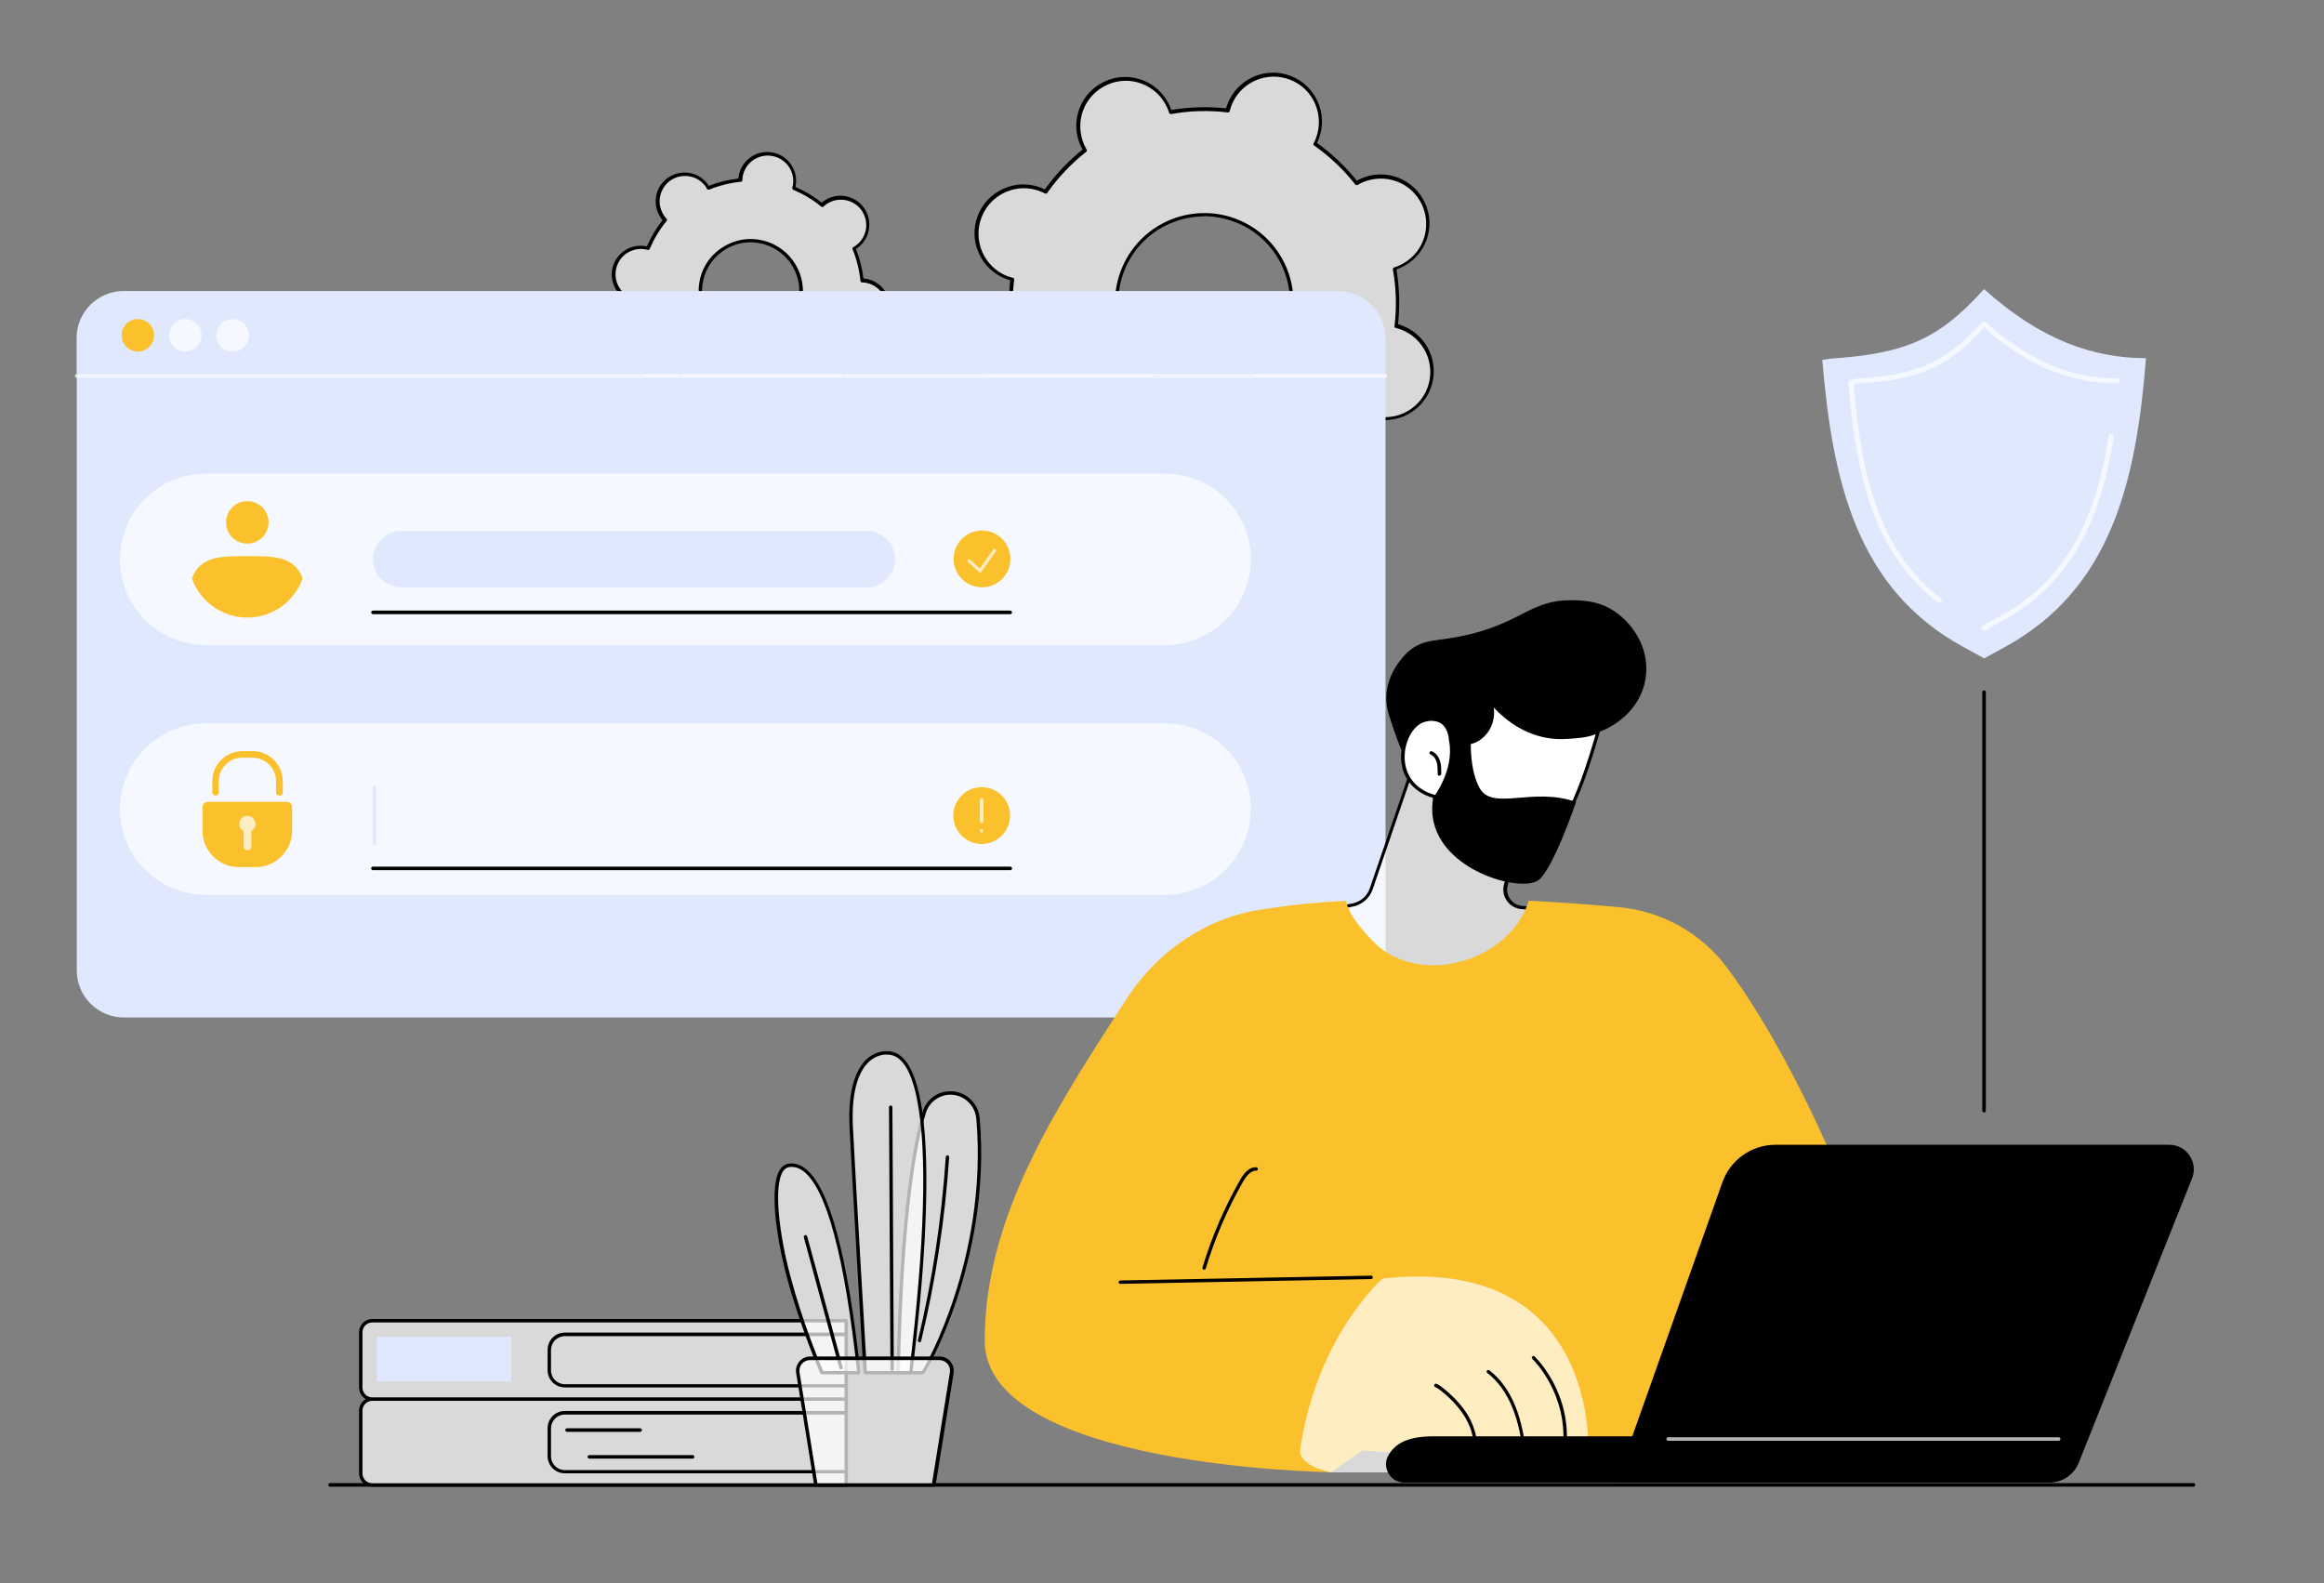
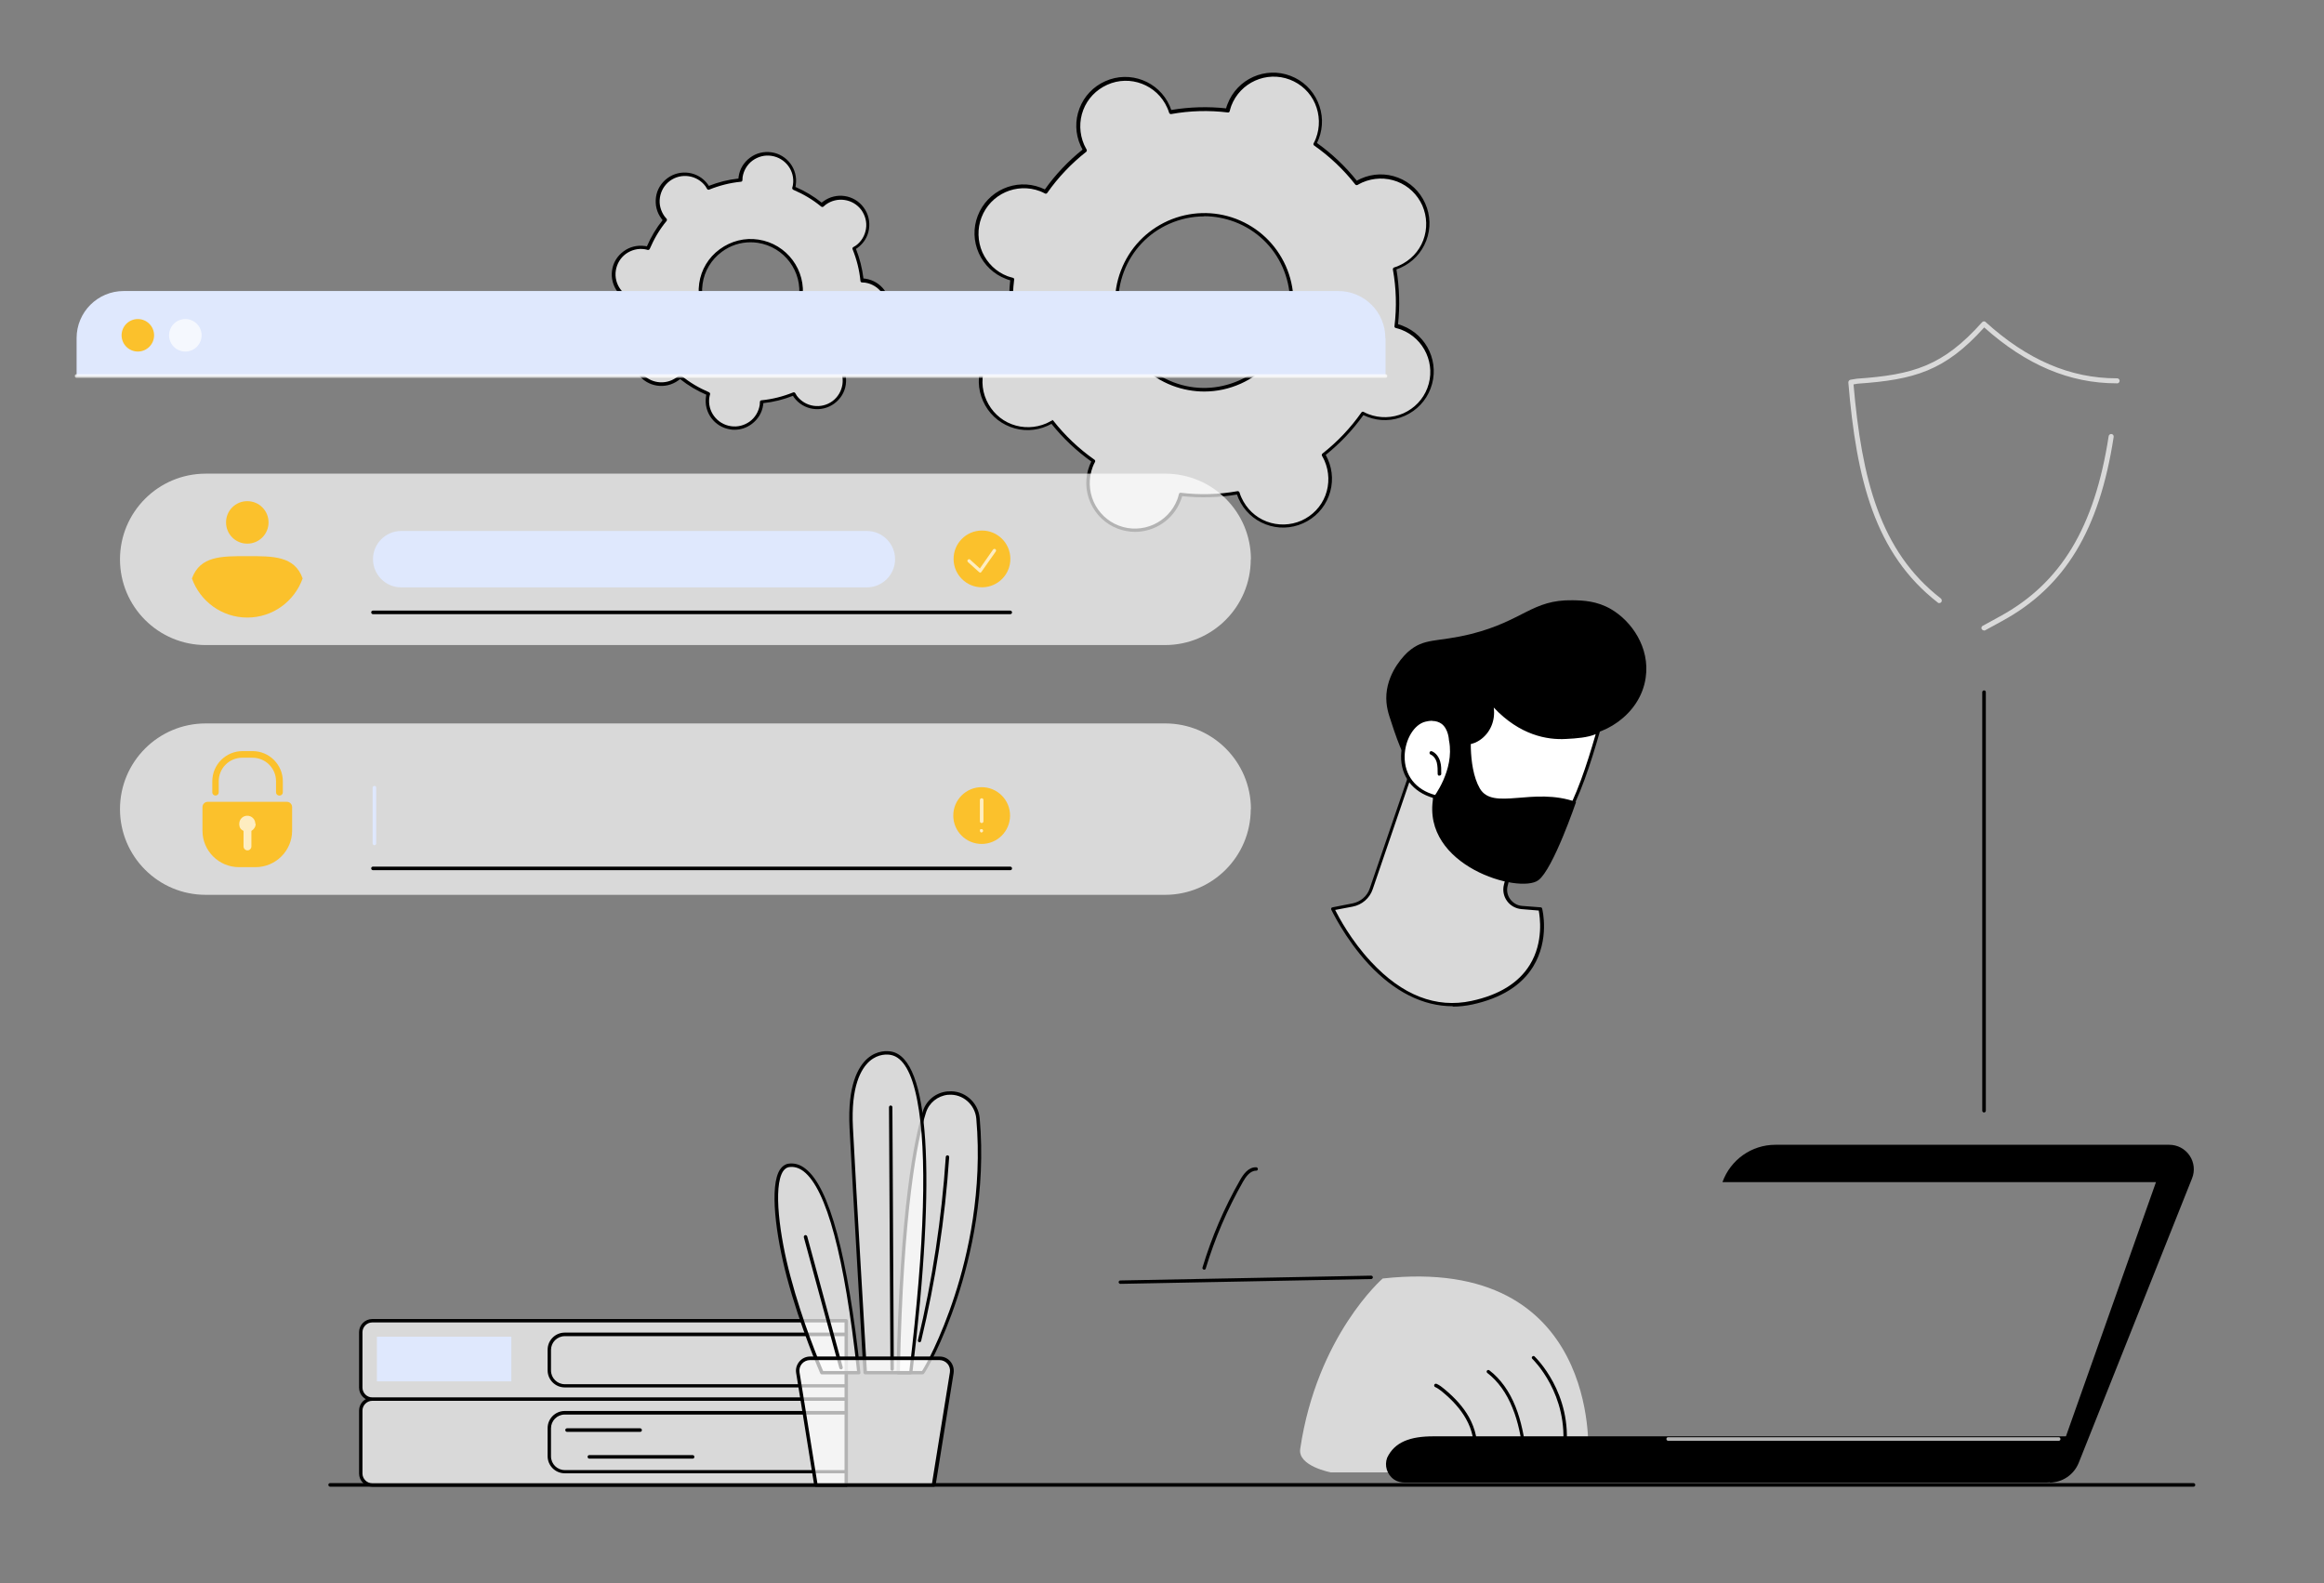
<svg xmlns="http://www.w3.org/2000/svg" id="b" data-name="Illustration" viewBox="0 0 1301.6 886.9">
  <rect x="0" y="0" width="1301.6" height="886.9" fill="#808080" stroke="none" />
  <g>
    <g>
      <path d="M356.6,168.8c.6,0,1.2.1,1.8.2.6,6.2,2.1,12.3,4.5,17.9-.5.3-1.1.6-1.6,1-6.7,5-8.2,14.5-3.2,21.2,5,6.7,14.5,8.2,21.3,3.2.5-.4,1-.8,1.4-1.2,4.7,3.9,10.1,7.1,15.9,9.5-.2.6-.3,1.2-.4,1.8-1.2,8.3,4.5,16,12.8,17.3,8.3,1.2,16-4.5,17.3-12.8,0-.6.1-1.2.1-1.8,6.3-.6,12.3-2.1,17.9-4.5.3.5.6,1.1,1,1.6,5,6.7,14.5,8.2,21.3,3.2,6.7-5,8.2-14.5,3.2-21.2-.4-.5-.8-1-1.2-1.4,3.9-4.7,7.1-10,9.5-15.8.6.2,1.2.3,1.8.4,8.3,1.2,16-4.5,17.3-12.8,1.2-8.3-4.5-16-12.8-17.3-.6,0-1.2-.1-1.8-.2-.6-6.2-2.1-12.3-4.5-17.9.5-.3,1.1-.6,1.6-1,6.7-5,8.2-14.5,3.2-21.2-5-6.7-14.5-8.2-21.3-3.2-.5.4-1,.8-1.4,1.2-4.7-3.9-10.1-7.1-15.9-9.5.2-.6.3-1.2.4-1.8,1.2-8.3-4.5-16-12.8-17.3-8.3-1.2-16,4.5-17.3,12.8,0,.6-.1,1.2-.1,1.8-6.3.6-12.3,2.1-17.9,4.5-.3-.5-.6-1.1-1-1.6-5-6.7-14.5-8.2-21.3-3.2s-8.2,14.5-3.2,21.2c.4.5.8,1,1.2,1.4-3.9,4.7-7.1,10-9.5,15.8-.6-.2-1.2-.3-1.8-.4-8.3-1.2-16,4.5-17.3,12.8-1.2,8.3,4.5,16,12.8,17.3ZM424.7,135.1c15.4,2.3,26.1,16.6,23.8,32-2.3,15.4-16.6,26-32.1,23.7-15.4-2.3-26.1-16.6-23.8-32,2.3-15.4,16.6-26,32.1-23.7Z" style="fill: #fff; opacity: .7;" />
      <path d="M411.4,240.7c-.8,0-1.6,0-2.4-.2-8.8-1.3-14.9-9.5-13.6-18.3,0-.4.1-.7.2-1.1-5.3-2.3-10.2-5.2-14.7-8.8-.3.3-.6.5-.9.7-7.2,5.3-17.3,3.8-22.6-3.4-2.6-3.5-3.6-7.7-3-12,.6-4.3,2.9-8,6.4-10.6.3-.2.6-.4.9-.6-2.1-5.3-3.5-10.9-4.2-16.6-.4,0-.8,0-1.1-.1-8.8-1.3-14.9-9.5-13.6-18.3.6-4.3,2.9-8,6.4-10.6,3.5-2.6,7.7-3.6,12-3,.4,0,.7.1,1.1.2,2.3-5.3,5.2-10.2,8.8-14.7-.3-.3-.5-.6-.7-.9-2.6-3.5-3.6-7.7-3-12,.6-4.3,2.9-8,6.4-10.6,7.2-5.3,17.3-3.8,22.6,3.4.2.3.4.6.6.9,5.3-2.1,10.9-3.5,16.6-4.1,0-.4,0-.8.1-1.1.6-4.3,2.9-8,6.4-10.6,3.5-2.6,7.7-3.6,12-3,8.8,1.3,14.9,9.5,13.6,18.3,0,.4-.1.7-.2,1.1,5.3,2.3,10.2,5.2,14.7,8.8.3-.3.6-.5.9-.7,7.2-5.3,17.3-3.8,22.6,3.4,2.6,3.5,3.6,7.7,3,12-.6,4.3-2.9,8-6.4,10.6-.3.2-.6.4-.9.6,2.1,5.3,3.5,10.9,4.2,16.6.4,0,.8,0,1.1.1,8.8,1.3,14.9,9.5,13.6,18.3-.6,4.3-2.9,8-6.4,10.6-3.5,2.6-7.7,3.6-12,3-.4,0-.7-.1-1.1-.2-2.3,5.3-5.2,10.2-8.8,14.7.3.3.5.6.7.9,2.6,3.5,3.6,7.7,3,12-.6,4.3-2.9,8-6.4,10.6-7.2,5.3-17.3,3.8-22.6-3.4-.2-.3-.4-.6-.6-.9-5.3,2.1-10.9,3.5-16.6,4.1,0,.4,0,.8-.1,1.1-.6,4.3-2.9,8-6.4,10.6-2.8,2.1-6.1,3.2-9.6,3.2ZM380.9,210.1c.2,0,.4,0,.6.2,4.7,3.9,10,7,15.6,9.4.4.2.7.7.6,1.1-.2.6-.3,1.2-.4,1.7-1.2,7.8,4.2,15,12,16.2,3.8.6,7.5-.4,10.6-2.6,3.1-2.3,5-5.6,5.6-9.3,0-.5.1-1.1.1-1.7,0-.5.4-.9.9-.9,6.1-.6,12-2.1,17.7-4.4.4-.2,1,0,1.2.4.3.6.6,1,.9,1.5,4.7,6.3,13.6,7.6,19.9,3,3.1-2.3,5-5.6,5.6-9.3.6-3.8-.4-7.5-2.6-10.6-.3-.4-.7-.8-1.1-1.3-.3-.3-.3-.9,0-1.3,3.9-4.7,7-10,9.4-15.6.2-.4.7-.7,1.1-.6.6.2,1.2.3,1.7.4,3.8.6,7.5-.4,10.6-2.6,3.1-2.3,5-5.6,5.6-9.3,1.2-7.8-4.2-15-12-16.2-.5,0-1.1-.1-1.7-.1-.5,0-.9-.4-.9-.9-.6-6.1-2.1-12-4.4-17.7-.2-.4,0-1,.4-1.2.6-.3,1-.6,1.5-.9,3.1-2.3,5-5.6,5.6-9.3.6-3.8-.4-7.5-2.6-10.6-4.7-6.3-13.6-7.6-19.9-3-.4.3-.9.7-1.3,1.1-.3.3-.9.3-1.3,0-4.7-3.9-10-7-15.6-9.4-.4-.2-.7-.7-.6-1.1.2-.6.3-1.2.4-1.7,1.2-7.8-4.2-15-12-16.2-3.8-.6-7.5.4-10.6,2.6-3.1,2.3-5,5.6-5.6,9.3,0,.5-.1,1.1-.1,1.7,0,.5-.4.9-.9.9-6.1.6-12,2.1-17.7,4.4-.4.2-1,0-1.2-.4-.3-.6-.6-1-.9-1.5-4.7-6.3-13.6-7.6-19.9-3-3.1,2.3-5,5.6-5.6,9.3-.6,3.8.4,7.5,2.6,10.6.3.4.7.8,1.1,1.3.3.3.3.9,0,1.3-3.9,4.7-7,10-9.4,15.6-.2.4-.7.7-1.1.6-.6-.2-1.2-.3-1.7-.4-3.8-.6-7.5.4-10.6,2.6-3.1,2.3-5,5.6-5.6,9.3-1.2,7.8,4.2,15,12,16.2.5,0,1.1.1,1.7.1.5,0,.9.4.9.9.6,6.1,2.1,12,4.4,17.7.2.4,0,1-.4,1.2-.6.3-1,.6-1.5.9-3.1,2.3-5,5.6-5.6,9.3-.6,3.8.4,7.5,2.6,10.6,4.7,6.3,13.6,7.6,19.9,3,.4-.3.9-.7,1.3-1.1.2-.2.4-.3.7-.3ZM420.6,192.1c-1.4,0-2.9-.1-4.4-.3-15.9-2.4-26.9-17.2-24.6-33.1,1.1-7.7,5.2-14.5,11.5-19.1,6.3-4.6,14-6.6,21.7-5.4,15.9,2.4,26.9,17.2,24.6,33.1-1.1,7.7-5.2,14.5-11.5,19.1-5.1,3.8-11.1,5.7-17.3,5.7ZM420.4,135.7c-5.8,0-11.4,1.8-16.2,5.4-5.8,4.3-9.7,10.7-10.7,17.9-2.2,14.9,8.1,28.7,23,31,7.2,1.1,14.4-.7,20.2-5.1,5.8-4.3,9.7-10.7,10.7-17.9,2.2-14.9-8.1-28.7-23-31-1.4-.2-2.7-.3-4.1-.3Z" />
    </g>
    <g>
      <path d="M626.3,295.2c13.6,5.2,28.9-1.6,34.1-15.2.4-1,.7-2,.9-3.1,10.8,1.3,21.6,1,32.1-.9.3,1,.7,2,1.1,3,5.9,13.3,21.6,19.3,34.9,13.3s19.3-21.6,13.3-34.9c-.4-1-1-1.9-1.5-2.8,8.4-6.5,15.8-14.4,22.1-23.3.9.5,1.9,1,2.9,1.3,13.6,5.2,28.9-1.6,34.1-15.2,5.2-13.6-1.6-28.9-15.2-34.1-1-.4-2-.7-3.1-.9,1.3-10.8,1-21.6-.9-32.1,1-.3,2-.7,3-1.1,13.3-5.9,19.3-21.6,13.3-34.9-5.9-13.3-21.6-19.3-34.9-13.3-1,.4-1.9,1-2.8,1.5-6.5-8.4-14.4-15.8-23.3-22.1.5-.9,1-1.9,1.3-2.9,5.2-13.6-1.6-28.9-15.2-34.1s-28.9,1.6-34.1,15.2c-.4,1-.7,2-.9,3.1-10.8-1.3-21.6-1-32.1.9-.3-1-.7-2-1.1-3-5.9-13.3-21.6-19.3-34.9-13.3-13.3,5.9-19.3,21.6-13.3,34.9.4,1,1,1.9,1.5,2.8-8.4,6.5-15.8,14.4-22.1,23.3-.9-.5-1.9-1-2.9-1.3-13.6-5.2-28.9,1.6-34.1,15.2-5.2,13.6,1.6,28.9,15.2,34.1,1,.4,2,.7,3.1.9-1.3,10.8-1,21.6.9,32.1-1,.3-2,.7-3,1.1-13.3,5.9-19.3,21.6-13.3,34.9,5.9,13.3,21.6,19.3,34.9,13.3,1-.4,1.9-1,2.8-1.5,6.5,8.4,14.4,15.8,23.3,22.1-.5.9-1,1.9-1.3,2.9-5.2,13.6,1.6,28.9,15.2,34.1ZM657,215.1c-25.3-9.7-37.9-38-28.3-63.3,9.7-25.3,38-37.9,63.3-28.3,25.3,9.7,37.9,38,28.3,63.3-9.7,25.3-38,37.9-63.3,28.3Z" style="fill: #fff; opacity: .7;" />
      <path d="M635.7,297.9c-3.2,0-6.5-.6-9.7-1.8-6.8-2.6-12.2-7.7-15.2-14.4-3-6.7-3.2-14.1-.6-20.9.3-.7.6-1.5,1-2.3-8.4-6-15.9-13.1-22.3-21.1-.8.4-1.5.8-2.2,1.1-6.7,3-14.1,3.2-20.9.6-6.8-2.6-12.2-7.7-15.2-14.4-6.2-13.8,0-30,13.8-36.1.7-.3,1.5-.6,2.3-.9-1.7-10.2-2-20.5-.9-30.7-.9-.2-1.6-.5-2.4-.8-6.8-2.6-12.2-7.7-15.2-14.4-3-6.7-3.2-14.1-.6-20.9,5.4-14.1,21.2-21.2,35.3-15.8.7.3,1.5.6,2.3,1,6-8.4,13.1-15.9,21.1-22.3-.4-.8-.8-1.5-1.1-2.2-3-6.7-3.2-14.1-.6-20.9,2.6-6.8,7.7-12.2,14.4-15.2,13.8-6.2,30,0,36.1,13.8.3.7.6,1.5.9,2.3,10.2-1.7,20.5-2,30.7-.9.2-.9.5-1.6.8-2.4,5.4-14.1,21.2-21.2,35.3-15.8,6.8,2.6,12.2,7.7,15.2,14.4,3,6.7,3.2,14.1.6,20.9-.3.7-.6,1.5-1,2.3,8.4,6,15.9,13.1,22.3,21.1.8-.4,1.5-.8,2.2-1.1,6.7-3,14.1-3.2,20.9-.6,6.8,2.6,12.2,7.7,15.2,14.4,3,6.7,3.2,14.1.6,20.9-2.6,6.8-7.7,12.2-14.4,15.2-.7.3-1.5.6-2.3.9,1.7,10.2,2,20.5.9,30.7.9.2,1.6.5,2.4.8,14.1,5.4,21.2,21.2,15.8,35.3-2.6,6.8-7.7,12.2-14.4,15.2-6.7,3-14.1,3.2-20.9.6-.7-.3-1.5-.6-2.3-1-6,8.4-13.1,15.9-21.1,22.3.4.8.8,1.5,1.1,2.2,3,6.7,3.2,14.1.6,20.9-2.6,6.8-7.7,12.2-14.4,15.2-6.7,3-14.1,3.2-20.9.6-6.8-2.6-12.2-7.7-15.2-14.4-.3-.7-.6-1.5-.9-2.3-10.2,1.7-20.5,2-30.7.9-.2.9-.5,1.6-.8,2.4-4.2,10.9-14.6,17.6-25.6,17.6ZM589.1,235.2c.3,0,.6.1.8.4,6.6,8.4,14.4,15.8,23.1,21.9.4.3.5.8.3,1.2-.5,1-1,1.9-1.3,2.8-2.4,6.3-2.2,13.3.5,19.5,2.8,6.2,7.8,11,14.1,13.4,13.1,5,27.8-1.6,32.8-14.7.3-.9.6-1.8.9-3,.1-.5.6-.8,1-.7,10.6,1.3,21.3,1,31.8-.9.5,0,.9.2,1.1.7.3,1.1.7,2,1.1,2.9,2.8,6.2,7.8,11,14.1,13.4,6.3,2.4,13.3,2.2,19.5-.5,6.2-2.8,11-7.8,13.4-14.1,2.4-6.3,2.2-13.3-.5-19.5-.4-.9-.9-1.8-1.4-2.7-.2-.4-.1-.9.2-1.2,8.4-6.6,15.8-14.4,21.9-23.1.3-.4.8-.5,1.2-.3,1,.5,1.9,1,2.8,1.3,6.3,2.4,13.3,2.2,19.5-.5,6.2-2.8,11-7.8,13.4-14.1,5-13.1-1.6-27.8-14.7-32.8-.9-.3-1.8-.6-3-.9-.5-.1-.8-.6-.7-1,1.3-10.6,1-21.3-.9-31.8,0-.5.2-.9.7-1.1,1.1-.3,2.1-.7,2.9-1.1,6.2-2.8,11-7.8,13.4-14.1,2.4-6.3,2.2-13.3-.5-19.5-2.8-6.2-7.8-11-14.1-13.4-6.3-2.4-13.3-2.2-19.5.5-.9.4-1.8.9-2.7,1.4-.4.2-.9.1-1.2-.2-6.6-8.4-14.4-15.8-23.1-21.9-.4-.3-.5-.8-.3-1.2.5-1,1-1.9,1.3-2.8,2.4-6.3,2.2-13.3-.5-19.5s-7.8-11-14.1-13.4c-13.1-5-27.8,1.6-32.8,14.7-.3.9-.6,1.8-.9,3-.1.5-.6.8-1,.7-10.6-1.3-21.3-1-31.8.9-.5,0-.9-.2-1.1-.7-.3-1.1-.7-2-1.1-2.9-5.7-12.8-20.8-18.6-33.6-12.8-6.2,2.8-11,7.8-13.4,14.1-2.4,6.3-2.2,13.3.5,19.5.4.9.9,1.7,1.4,2.7.2.4.1.9-.2,1.2-8.4,6.6-15.8,14.4-21.9,23.1-.3.4-.8.5-1.2.3-1-.5-1.9-1-2.8-1.3-13.1-5-27.8,1.6-32.8,14.7-2.4,6.3-2.2,13.3.5,19.5,2.8,6.2,7.8,11,14.1,13.4.9.3,1.8.6,3,.9.5.1.8.6.7,1-1.3,10.6-1,21.3.9,31.8,0,.5-.2.9-.7,1.1-1.1.3-2,.7-2.9,1.1-12.8,5.7-18.6,20.8-12.8,33.6,2.8,6.2,7.8,11,14.1,13.4,6.3,2.4,13.3,2.2,19.5-.5.9-.4,1.7-.9,2.7-1.4.2,0,.3-.1.5-.1ZM674.5,219.3c-6,0-12.1-1.1-17.9-3.3-25.7-9.8-38.7-38.8-28.8-64.5,4.8-12.5,14.1-22.3,26.3-27.8,12.2-5.4,25.8-5.8,38.2-1.1,12.5,4.8,22.3,14.1,27.8,26.3,5.4,12.2,5.8,25.8,1.1,38.2-4.8,12.5-14.1,22.3-26.3,27.8-6.5,2.9-13.4,4.4-20.4,4.4ZM674.4,121.2c-6.7,0-13.3,1.4-19.6,4.2-11.7,5.2-20.7,14.7-25.3,26.7-9.5,24.8,3,52.6,27.7,62,12,4.6,25,4.2,36.8-1,11.7-5.2,20.7-14.7,25.3-26.7,4.6-12,4.2-25-1-36.8-5.2-11.7-14.7-20.7-26.7-25.3-5.6-2.1-11.4-3.2-17.2-3.2Z" />
    </g>
  </g>
  <g>
    <g>
-       <path d="M776,210.7v332.8c0,14.6-11.8,26.4-26.4,26.4H69.4c-14.6,0-26.4-11.8-26.4-26.4V210.7h733.1Z" style="fill: #dfe8fd;" />
      <g>
        <path d="M776,189.4v21.3H42.9v-21.3c0-14.6,11.8-26.4,26.4-26.4h680.2c14.6,0,26.4,11.8,26.4,26.4Z" style="fill: #dfe8fd;" />
        <g>
          <circle cx="77.2" cy="187.8" r="9.1" style="fill: #fbc12c;" />
          <circle cx="103.8" cy="187.8" r="9.1" style="fill: #fff; opacity: .7;" />
-           <circle cx="130.3" cy="187.8" r="9.1" style="fill: #fff; opacity: .7;" />
        </g>
        <path d="M776,211.6H42.9c-.5,0-1-.4-1-1s.4-1,1-1h733.1c.5,0,1,.4,1,1s-.4,1-1,1Z" style="fill: #fff; opacity: .7;" />
      </g>
    </g>
    <g>
      <path d="M700.5,313.3c0,26.5-21.5,48-48,48H115.2c-26.5,0-48-21.5-48-48s21.5-48,48-48h537.4c26.5,0,48,21.5,48,48Z" style="fill: #fff; opacity: .7;" />
      <g>
        <path d="M150.4,292.6c0,6.6-5.3,11.9-11.9,11.9-6.6,0-11.9-5.3-11.9-11.9s5.3-11.9,11.9-11.9,11.9,5.3,11.9,11.9Z" style="fill: #fbc12c;" />
        <path d="M138.5,311.5c-14.3,0-26.4-.2-31,12.5,4.5,12.7,16.7,21.9,31,21.9,14.3,0,26.4-9.1,31-21.9-4.5-12.7-16.7-12.5-31-12.5Z" style="fill: #fbc12c;" />
      </g>
      <g>
        <path d="M224.7,297.4h260.8c8.7,0,15.8,7.1,15.8,15.8s-7.1,15.8-15.8,15.8H224.7c-8.7,0-15.8-7.1-15.8-15.8s7.1-15.8,15.8-15.8Z" style="fill: #dfe8fd;" />
        <path d="M565.7,344H208.9c-.5,0-1-.4-1-1s.4-1,1-1h356.9c.5,0,1,.4,1,1s-.4,1-1,1Z" />
        <g>
          <circle cx="549.8" cy="313.3" r="15.9" transform="translate(-2 3.6) rotate(-.4)" style="fill: #fbc12c;" />
          <path d="M548.9,320.6c-.2,0-.5,0-.6-.2l-6.2-5.6c-.4-.4-.4-1,0-1.3.4-.4,1-.4,1.3,0l5.4,4.9,7.4-10.6c.3-.4.9-.5,1.3-.2.4.3.5.9.2,1.3l-8.1,11.5c-.2.2-.4.4-.7.4,0,0,0,0-.1,0Z" style="fill: #fff; opacity: .7;" />
        </g>
      </g>
    </g>
    <g>
      <path d="M700.5,453.2c0,26.5-21.5,48-48,48H115.2c-26.5,0-48-21.5-48-48s21.5-48,48-48h537.4c26.5,0,48,21.5,48,48Z" style="fill: #fff; opacity: .7;" />
      <g>
        <path d="M160.6,449.1h-44.2c-1.7,0-3,1.3-3,3v13.2c0,11.3,9.2,20.4,20.5,20.4h9.2c11.3,0,20.5-9.2,20.5-20.4v-13.2c0-1.7-1.3-3-3-3Z" style="fill: #fbc12c;" />
        <path d="M156.4,445.6c-1,0-1.8-.8-1.8-1.8v-6.2c0-7.3-5.9-13.2-13.2-13.2h-5.7c-7.3,0-13.2,5.9-13.2,13.2v6.2c0,1-.8,1.8-1.8,1.8s-1.8-.8-1.8-1.8v-6.2c0-9.3,7.6-16.9,16.9-16.9h5.7c9.3,0,16.9,7.6,16.9,16.9v6.2c0,1-.8,1.8-1.8,1.8Z" style="fill: #fbc12c;" />
        <path d="M143,461.4c0-2.5-2-4.5-4.5-4.5s-4.5,2-4.5,4.5,1,3.2,2.4,4v8.7c0,1.2,1,2.2,2.2,2.2s2.2-1,2.2-2.2v-8.7c1.4-.8,2.4-2.3,2.4-4Z" style="fill: #fff; opacity: .7;" />
      </g>
      <g>
        <path d="M209.7,473.4c-.5,0-1-.4-1-1v-31.2c0-.5.4-1,1-1s1,.4,1,1v31.2c0,.5-.4,1-1,1Z" style="fill: #dfe8fd;" />
        <path d="M565.7,487.4H208.9c-.5,0-1-.4-1-1s.4-1,1-1h356.9c.5,0,1,.4,1,1s-.4,1-1,1Z" />
        <g>
          <circle cx="549.8" cy="456.8" r="15.9" style="fill: #fbc12c;" />
          <g>
            <path d="M549.8,461c-.5,0-1-.4-1-1v-11.9c0-.5.4-1,1-1s1,.4,1,1v11.9c0,.5-.4,1-1,1Z" style="fill: #fff; opacity: .7;" />
            <path d="M549.8,466.3c-.3,0-.5,0-.7-.3-.2-.2-.3-.4-.3-.7s0-.2,0-.4c0-.1.1-.2.2-.3,0,0,.2-.2.3-.2.2,0,.5,0,.7,0,.1,0,.2.1.3.2.2.2.3.4.3.7s0,.5-.3.7c-.2.2-.4.3-.7.3Z" style="fill: #fff; opacity: .7;" />
          </g>
        </g>
      </g>
    </g>
  </g>
  <g>
    <g>
      <g>
        <path d="M793.1,424.4l-25.1,73.3c-1.6,4.7-5.6,8.2-10.5,9.1l-11.2,2.2s29.1,63,78,52.5c49-10.6,38.2-52.5,38.2-52.5l-10.4-.8c-6.2-.5-10.5-6.5-8.9-12.5l11.6-45.1s-47.5-38.2-61.9-26.2Z" style="fill: #fff; opacity: .7;" />
        <path d="M813.6,563.6c-16.6,0-32.7-8.1-47.2-23.7-13.3-14.4-20.7-30.3-20.8-30.4-.1-.3-.1-.6,0-.8.1-.3.4-.4.7-.5l11.2-2.2c4.5-.9,8.3-4.1,9.7-8.5l25.1-73.3c0-.2.2-.3.3-.4,14.9-12.4,61.1,24.6,63.1,26.2.3.2.4.6.3,1l-11.6,45.1c-.7,2.6-.2,5.3,1.4,7.5,1.6,2.2,4,3.6,6.7,3.8l10.4.8c.4,0,.7.3.8.7.2.7,4.3,17.4-5.1,32.6-6.5,10.5-17.9,17.6-33.9,21.1-3.7.8-7.4,1.2-11,1.2ZM747.8,509.7c1.9,3.8,8.8,16.9,20,28.9,17.5,18.9,36.5,26.3,56.4,22,15.4-3.3,26.4-10.1,32.6-20.2,7.9-12.8,5.6-27.2,5-30.4l-9.7-.8c-3.2-.3-6.2-1.9-8.1-4.6-1.9-2.6-2.5-6-1.7-9.1l11.5-44.5c-5-3.9-46.8-36.3-60-26l-25,73.1c-1.7,5-6,8.7-11.2,9.7l-10,1.9Z" />
      </g>
      <g>
        <path d="M921.7,379.6c-3.1,21.4-25.1,33.8-39.7,32.3-.5,0-1-.1-1.5-.2-.6.9-1.3,1.7-2.1,2.6-9.4,9.6-26.5,9.8-38.8,4.1-5.1,2.6-11.8,6.4-19.4,11.5-24.2,16.3-32.1,2.2-41.1-25.8-1.2-3.7-3.1-8.6-2.6-15.4,1.1-13.4,10.8-22.4,12-23.5,9.2-8.2,16.1-5.3,35.4-10.1,29.4-7.4,34.1-19.3,56.9-18.9,6,.1,13.6.4,21.5,5,11.5,6.7,21.9,21.5,19.4,38.4Z" />
        <g>
          <path d="M803.5,446.1s1.9,30.5,33.7,36.4c31.7,5.9,46.2-31.9,58.1-73.4-4.4,2.7-12.1,3.3-18.2,3.6-24.9,1.4-39.9-17.6-42.2-20.1,2.9,8.2-.2,16.7-6.6,21-3.5,2.3-7.8,3.4-15.8.7,0,0-.3-14.4-14.3-11.1-14,3.3-20.9,35.9,5.4,42.9Z" style="fill: #fff;" />
          <path d="M843.5,484.1c-2.1,0-4.2-.2-6.5-.6-29.4-5.5-33.8-32-34.4-36.6-11.4-3.3-18.1-12.1-17.9-23.5.2-10.1,5.9-19.4,13.1-21.1,4.4-1,8-.5,10.7,1.6,3.8,2.9,4.5,8,4.7,9.8,7.8,2.5,11.5,1.1,14.4-.8,6.3-4.2,8.9-12.3,6.2-19.8-.2-.4,0-.9.4-1.1.4-.2.9-.2,1.2.2.1.1.3.3.5.5,14.8,17,30.4,19.9,41,19.3,5.4-.3,13.5-.8,17.8-3.5.3-.2.8-.2,1.1,0,.3.2.5.6.3,1-10.4,36.4-24,74.6-52.7,74.6ZM802,403.7c-1.1,0-2.3.2-3.6.5-6.4,1.5-11.5,10-11.7,19.3-.2,10.7,6.2,18.9,17.1,21.8.4.1.7.5.7.9,0,1.2,2.3,29.9,32.9,35.5,2.1.4,4.1.6,6,.6,27,0,40.2-36.1,50.3-71.1-4.4,1.9-10.6,2.4-16.7,2.7-10.5.6-25.8-2.1-40.4-17.6,1,7.2-1.9,14.3-7.9,18.3-3.2,2.1-7.7,3.9-16.6.8-.4-.1-.6-.5-.6-.9,0,0-.2-6-4-9-1.5-1.1-3.3-1.7-5.4-1.7Z" />
        </g>
        <path d="M806.1,434.5h0c-.5,0-.9-.4-.9-1,0-2.2,0-4.4-.5-6.4-.6-2.2-1.9-3.8-3.5-4.5-.5-.2-.7-.8-.5-1.3.2-.5.8-.7,1.3-.5,2.1.9,3.8,3,4.6,5.7.7,2.3.6,4.7.6,7,0,.5-.4.9-1,.9Z" />
        <path d="M824.2,406s-2.7,22.9,4.6,35.6c7.4,12.7,29.8-1,53.9,7.6,0,0-12.8,37.6-21.1,43.8-10.5,7.9-65.6-7.9-58.9-46.2,0,0,12-15.3,8.9-31.8l12.6-9Z" />
      </g>
    </g>
    <g>
-       <path d="M967.5,542.3c-14.5-19.6-36.6-32-60.9-34.2-13.8-1.3-31.1-2.6-50.4-3.6-1.1,3.5-2.5,6.8-4.5,10-5.6,9.2-14.4,16.3-24.1,20.7-9.8,4.4-20.7,6.4-31.4,5.1-10.5-1.3-20.4-5.7-27.6-13.5-5.9-6.3-13-14-14.8-22.3-17.5,1-31.3,2.4-47.8,5-31.4,4.9-58.4,23.9-75.5,50.6-37.4,58.3-79,119.8-79,190.8s193.9,73.7,193.9,73.7l17.9-12.2,171.2,12.2,120.9-102.6s-37.6-111.8-87.9-179.7Z" style="fill: #fbc12c;" />
      <g>
        <path d="M728.2,811.6c-1.4,9.6,17.2,13.1,17.2,13.1h57.9l86.2-11.1s6.7-110.9-115.1-97.5c0,0-36.8,31.9-46.2,95.5Z" style="fill: #fff; opacity: .7;" />
        <path d="M826,815s0,0-.1,0c-.5,0-.9-.6-.8-1.1.9-6.2-.5-13-4.1-19.3-3-5.3-7.4-10.3-13.4-15.2-1.2-.9-2.4-1.9-3.8-2.5-.5-.2-.7-.8-.5-1.3.2-.5.8-.7,1.3-.5,1.6.7,3,1.8,4.2,2.8,6.2,5.1,10.8,10.3,13.9,15.8,3.7,6.7,5.3,14,4.3,20.5,0,.5-.5.8-.9.8Z" />
        <path d="M853.8,813.4c-.5,0-.9-.3-.9-.8-1-7.4-2.5-16-5.8-24-3.3-8.3-8.2-15.1-14.1-19.6-.4-.3-.5-.9-.2-1.3.3-.4.9-.5,1.3-.2,6.2,4.7,11.3,11.8,14.7,20.4,3.3,8.2,4.8,17,5.9,24.5,0,.5-.3,1-.8,1.1,0,0,0,0-.1,0Z" />
        <path d="M876.1,813.4s0,0-.1,0c-.5,0-.9-.5-.8-1.1,3.7-31.4-16.8-51-17-51.2-.4-.4-.4-1,0-1.3.4-.4,1-.4,1.3,0,.2.2,21.5,20.4,17.6,52.8,0,.5-.5.8-.9.8Z" />
      </g>
      <g>
        <path d="M1145.8,830.4h-359c-2.1,0-4.3-.5-6-1.7-4.1-2.8-5.5-7.9-3.9-12.2,4.2-8.9,13-12,25.9-12h366.5l-4.8,12.9c-2.9,7.8-10.4,13-18.8,13Z" />
-         <path d="M1147.9,830.4c7.2,0,13.6-4.4,16.3-11l63.5-159.4c1.7-4.2,1.2-9-1.4-12.8-2.6-3.8-6.8-6-11.4-6h-220.6c-13.3,0-25.1,8.4-29.6,20.9l-59.7,168.3h242.8Z" />
+         <path d="M1147.9,830.4c7.2,0,13.6-4.4,16.3-11l63.5-159.4c1.7-4.2,1.2-9-1.4-12.8-2.6-3.8-6.8-6-11.4-6h-220.6c-13.3,0-25.1,8.4-29.6,20.9h242.8Z" />
        <path d="M1153,807h-218.7c-.5,0-1-.4-1-1s.4-1,1-1h218.7c.5,0,1,.4,1,1s-.4,1-1,1Z" style="fill: #fff; opacity: .7;" />
      </g>
      <path d="M627.5,719.1c-.5,0-.9-.4-1-.9,0-.5.4-1,.9-1l140.5-2.7c.5,0,1,.4,1,.9,0,.5-.4,1-.9,1l-140.5,2.7h0Z" />
      <path d="M674.4,711.1c0,0-.2,0-.3,0-.5-.2-.8-.7-.6-1.2,5.1-17,12.2-33.5,21-48.9,1.8-3.2,4.7-7.4,9.1-7.2.5,0,.9.5.9,1,0,.5-.5,1-1,.9-3.4,0-5.8,3.5-7.4,6.3-8.7,15.3-15.7,31.6-20.8,48.5-.1.4-.5.7-.9.7Z" />
    </g>
  </g>
  <g>
    <path d="M1228.5,832.7H184.9c-.5,0-1-.4-1-1s.4-1,1-1h1043.6c.5,0,1,.4,1,1s-.4,1-1,1Z" />
    <g>
      <g>
        <g>
          <path d="M208.5,783.6h265.4v48.1H208.5c-3.5,0-6.4-2.9-6.4-6.4v-35.2c0-3.5,2.9-6.4,6.4-6.4Z" style="fill: #fff; opacity: .7;" />
          <path d="M473.9,832.7H208.5c-4.1,0-7.4-3.3-7.4-7.4v-35.2c0-4.1,3.3-7.4,7.4-7.4h265.4c.5,0,1,.4,1,1v48.1c0,.5-.4,1-1,1ZM208.5,784.6c-3,0-5.5,2.5-5.5,5.5v35.2c0,3,2.5,5.5,5.5,5.5h264.5v-46.2H208.5Z" />
        </g>
        <path d="M473.9,825.2h-157.6c-5.3,0-9.6-4.3-9.6-9.6v-15.7c0-5.3,4.3-9.6,9.6-9.6h157.6c.5,0,1,.4,1,1s-.4,1-1,1h-157.6c-4.3,0-7.7,3.5-7.7,7.7v15.7c0,4.3,3.5,7.7,7.7,7.7h157.6c.5,0,1,.4,1,1s-.4,1-1,1Z" />
        <path d="M358.5,802h-40.9c-.5,0-1-.4-1-1s.4-1,1-1h40.9c.5,0,1,.4,1,1s-.4,1-1,1Z" />
        <path d="M387.9,817h-57.8c-.5,0-1-.4-1-1s.4-1,1-1h57.8c.5,0,1,.4,1,1s-.4,1-1,1Z" />
      </g>
      <g>
        <g>
          <path d="M208.5,739.8h265.4v43.9H208.5c-3.5,0-6.4-2.9-6.4-6.4v-31c0-3.5,2.9-6.4,6.4-6.4Z" style="fill: #fff; opacity: .7;" />
          <path d="M473.9,784.6H208.5c-4.1,0-7.4-3.3-7.4-7.4v-31c0-4.1,3.3-7.4,7.4-7.4h265.4c.5,0,1,.4,1,1v43.9c0,.5-.4,1-1,1ZM208.5,740.7c-3,0-5.5,2.5-5.5,5.5v31c0,3,2.5,5.5,5.5,5.5h264.5v-42H208.5Z" />
        </g>
        <path d="M473.9,777.1h-157.6c-5.3,0-9.6-4.3-9.6-9.6v-11.5c0-5.3,4.3-9.6,9.6-9.6h157.6c.5,0,1,.4,1,1s-.4,1-1,1h-157.6c-4.3,0-7.7,3.5-7.7,7.7v11.5c0,4.3,3.5,7.7,7.7,7.7h157.6c.5,0,1,.4,1,1s-.4,1-1,1Z" />
        <rect x="211.1" y="748.7" width="75.3" height="25" style="fill: #dfe8fd;" />
      </g>
    </g>
    <g>
      <g>
        <g>
          <g>
            <path d="M516.9,768.8c1-.6,37.8-63.8,30.9-142.4-.7-8.5-8.1-14.9-16.5-14.2-.1,0-.3,0-.4,0-6.1.6-11.3,4.8-13.1,10.7-4.6,14.9-12.8,53.8-14.7,145.9h13.8Z" style="fill: #fff; opacity: .7;" />
            <path d="M516.9,769.8h-13.8c-.3,0-.5-.1-.7-.3-.2-.2-.3-.4-.3-.7,1.9-92,10-131.1,14.7-146.2,1.9-6.3,7.4-10.7,13.9-11.3h.4c8.9-.8,16.8,6,17.6,15,3.6,40.9-4.9,77.4-12.6,100.8-8.4,25.5-17.9,41.9-18.8,42.5-.1,0-.3.1-.5.1ZM504.1,767.9h12.3c1.6-2.3,10.3-17.7,18.3-42.3,7.5-23,15.6-58.8,12.1-99-.7-8-7.7-14-15.5-13.4h-.4c-5.7.6-10.6,4.5-12.3,10-4.7,14.9-12.7,53.6-14.6,144.7Z" />
          </g>
          <path d="M515,751.8c0,0-.1,0-.2,0-.5-.1-.8-.6-.7-1.1,8.1-33.6,13.3-68.2,15.6-102.7,0-.5.5-.9,1-.9.5,0,.9.5.9,1-2.3,34.6-7.6,69.3-15.7,103-.1.4-.5.7-.9.7Z" />
        </g>
        <g>
          <path d="M510.1,768.8h-25.5s-5.9-99.9-7.8-137.2c-2-37.3,13.9-43.3,22.4-41.7,5.9,1.2,31.5,9,10.9,178.9Z" style="fill: #fff; opacity: .7;" />
          <path d="M510.1,769.8h-25.5c-.5,0-.9-.4-1-.9,0-1-5.9-100.3-7.8-137.2-1.2-23.8,4.8-34.2,10-38.8,5.5-4.8,11.3-4.3,13.5-3.9,21.1,4.1,25.3,68,11.7,179.9,0,.5-.5.8-.9.8ZM485.5,767.9h23.8c8.6-71.4,10.1-122.4,4.4-151.6-3-15.6-8-24.1-14.7-25.4-1.9-.4-7-.8-11.9,3.4-4.9,4.3-10.6,14.2-9.4,37.2,1.8,35,7.2,126.3,7.8,136.3Z" />
        </g>
        <g>
          <g>
            <path d="M481,768.8h-20.7s-11-25.2-18.6-53.7c-7.6-28.5-10.7-60.9,0-62.4,10.7-1.6,28,11.2,39.3,116.1Z" style="fill: #fff; opacity: .7;" />
            <path d="M481,769.8h-20.7c-.4,0-.7-.2-.9-.6-.1-.3-11.2-25.6-18.7-53.8-6.2-23.5-9.9-51.3-3.8-60.4,1.2-1.8,2.8-2.9,4.6-3.2,3.3-.5,6.6.4,9.6,2.8,13.4,10.3,23.7,48.7,30.8,114.2,0,.3,0,.5-.2.7-.2.2-.4.3-.7.3ZM461,767.9h19c-7-64.2-17.1-101.9-29.9-111.8-2.6-2-5.3-2.8-8.2-2.4-1.3.2-2.4,1-3.3,2.3-5.7,8.6-1.9,36.6,4.1,58.9,6.8,25.7,16.6,49.1,18.3,53Z" />
          </g>
          <path d="M471,767c-.4,0-.8-.3-.9-.7l-19.9-73.3c-.1-.5.2-1,.7-1.2.5-.1,1,.2,1.2.7l19.9,73.3c.1.5-.2,1-.7,1.2,0,0-.2,0-.3,0Z" />
        </g>
        <path d="M499.7,767.8c-.5,0-1-.4-1-.9l-.8-146.7c0-.5.4-1,.9-1h0c.5,0,1,.4,1,.9l.8,146.7c0,.5-.4,1-.9,1h0Z" />
      </g>
      <g>
        <path d="M453.6,760.9h72.6c4.3,0,7.5,3.8,6.8,8l-10.1,62.9h-66l-10.1-62.9c-.7-4.2,2.6-8,6.8-8Z" style="fill: #fff; opacity: .7;" />
        <path d="M522.9,832.7h-66c-.5,0-.9-.3-.9-.8l-10.1-62.9c-.4-2.3.3-4.6,1.8-6.4,1.5-1.8,3.7-2.8,6-2.8h72.6c2.3,0,4.5,1,6,2.8,1.5,1.8,2.1,4.1,1.8,6.4l-10.1,62.9c0,.5-.5.8-.9.8ZM457.7,830.8h64.3l10-62.1c.3-1.7-.2-3.5-1.3-4.8-1.1-1.3-2.8-2.1-4.5-2.1h-72.6c-1.7,0-3.4.8-4.5,2.1-1.1,1.3-1.6,3.1-1.3,4.8l10,62.1Z" />
      </g>
    </g>
  </g>
  <g>
    <g>
-       <path d="M1111.2,368.7l-11.9-6.5c-59.6-32.7-73-93-78.7-160.6l4.4-.7c40.3-2.8,60-9.6,86.2-39,31.3,28.3,61.1,38.7,90.4,38.7h.3c-5.4,68.2-19,129.1-79.2,161.9l-11.5,6.3Z" style="fill: #dfe8fd;" />
      <path d="M1086.2,337.8c-.3,0-.6,0-.9-.3-35.3-27.4-45.6-69.1-50.1-123.3,0-.7.5-1.4,1.2-1.5l3.6-.6s0,0,.1,0c31.5-2.2,48.1-7.1,70-31.6.3-.3.6-.5,1-.5.4,0,.8.1,1,.4,23.4,21.2,47.4,31.5,73.4,31.5s.2,0,.3,0h.2c.8.2,1.3,1,1.1,1.7-.2.8-.9,1.3-1.7,1.1h0c-26.3,0-50.6-10.3-74.1-31.3-22,24.4-39.1,29.3-70.9,31.5l-2.3.4c4.6,52.8,14.7,93.4,48.9,119.9.6.5.7,1.4.3,2-.3.4-.7.6-1.1.6Z" style="fill: #fff; opacity: .7;" />
      <path d="M1111.2,353.1c-.5,0-1-.3-1.3-.7-.4-.7-.1-1.6.6-1.9l9.5-5.2c34.3-18.7,53.1-49.9,61-101,.1-.8.9-1.3,1.6-1.2.8.1,1.3.8,1.2,1.6-8,52.1-27.2,83.9-62.4,103.1l-9.5,5.2c-.2.1-.5.2-.7.2Z" style="fill: #fff; opacity: .7;" />
    </g>
    <path d="M1111.2,623.1c-.5,0-1-.4-1-1v-234.4c0-.5.4-1,1-1s1,.4,1,1v234.4c0,.5-.4,1-1,1Z" />
  </g>
</svg>